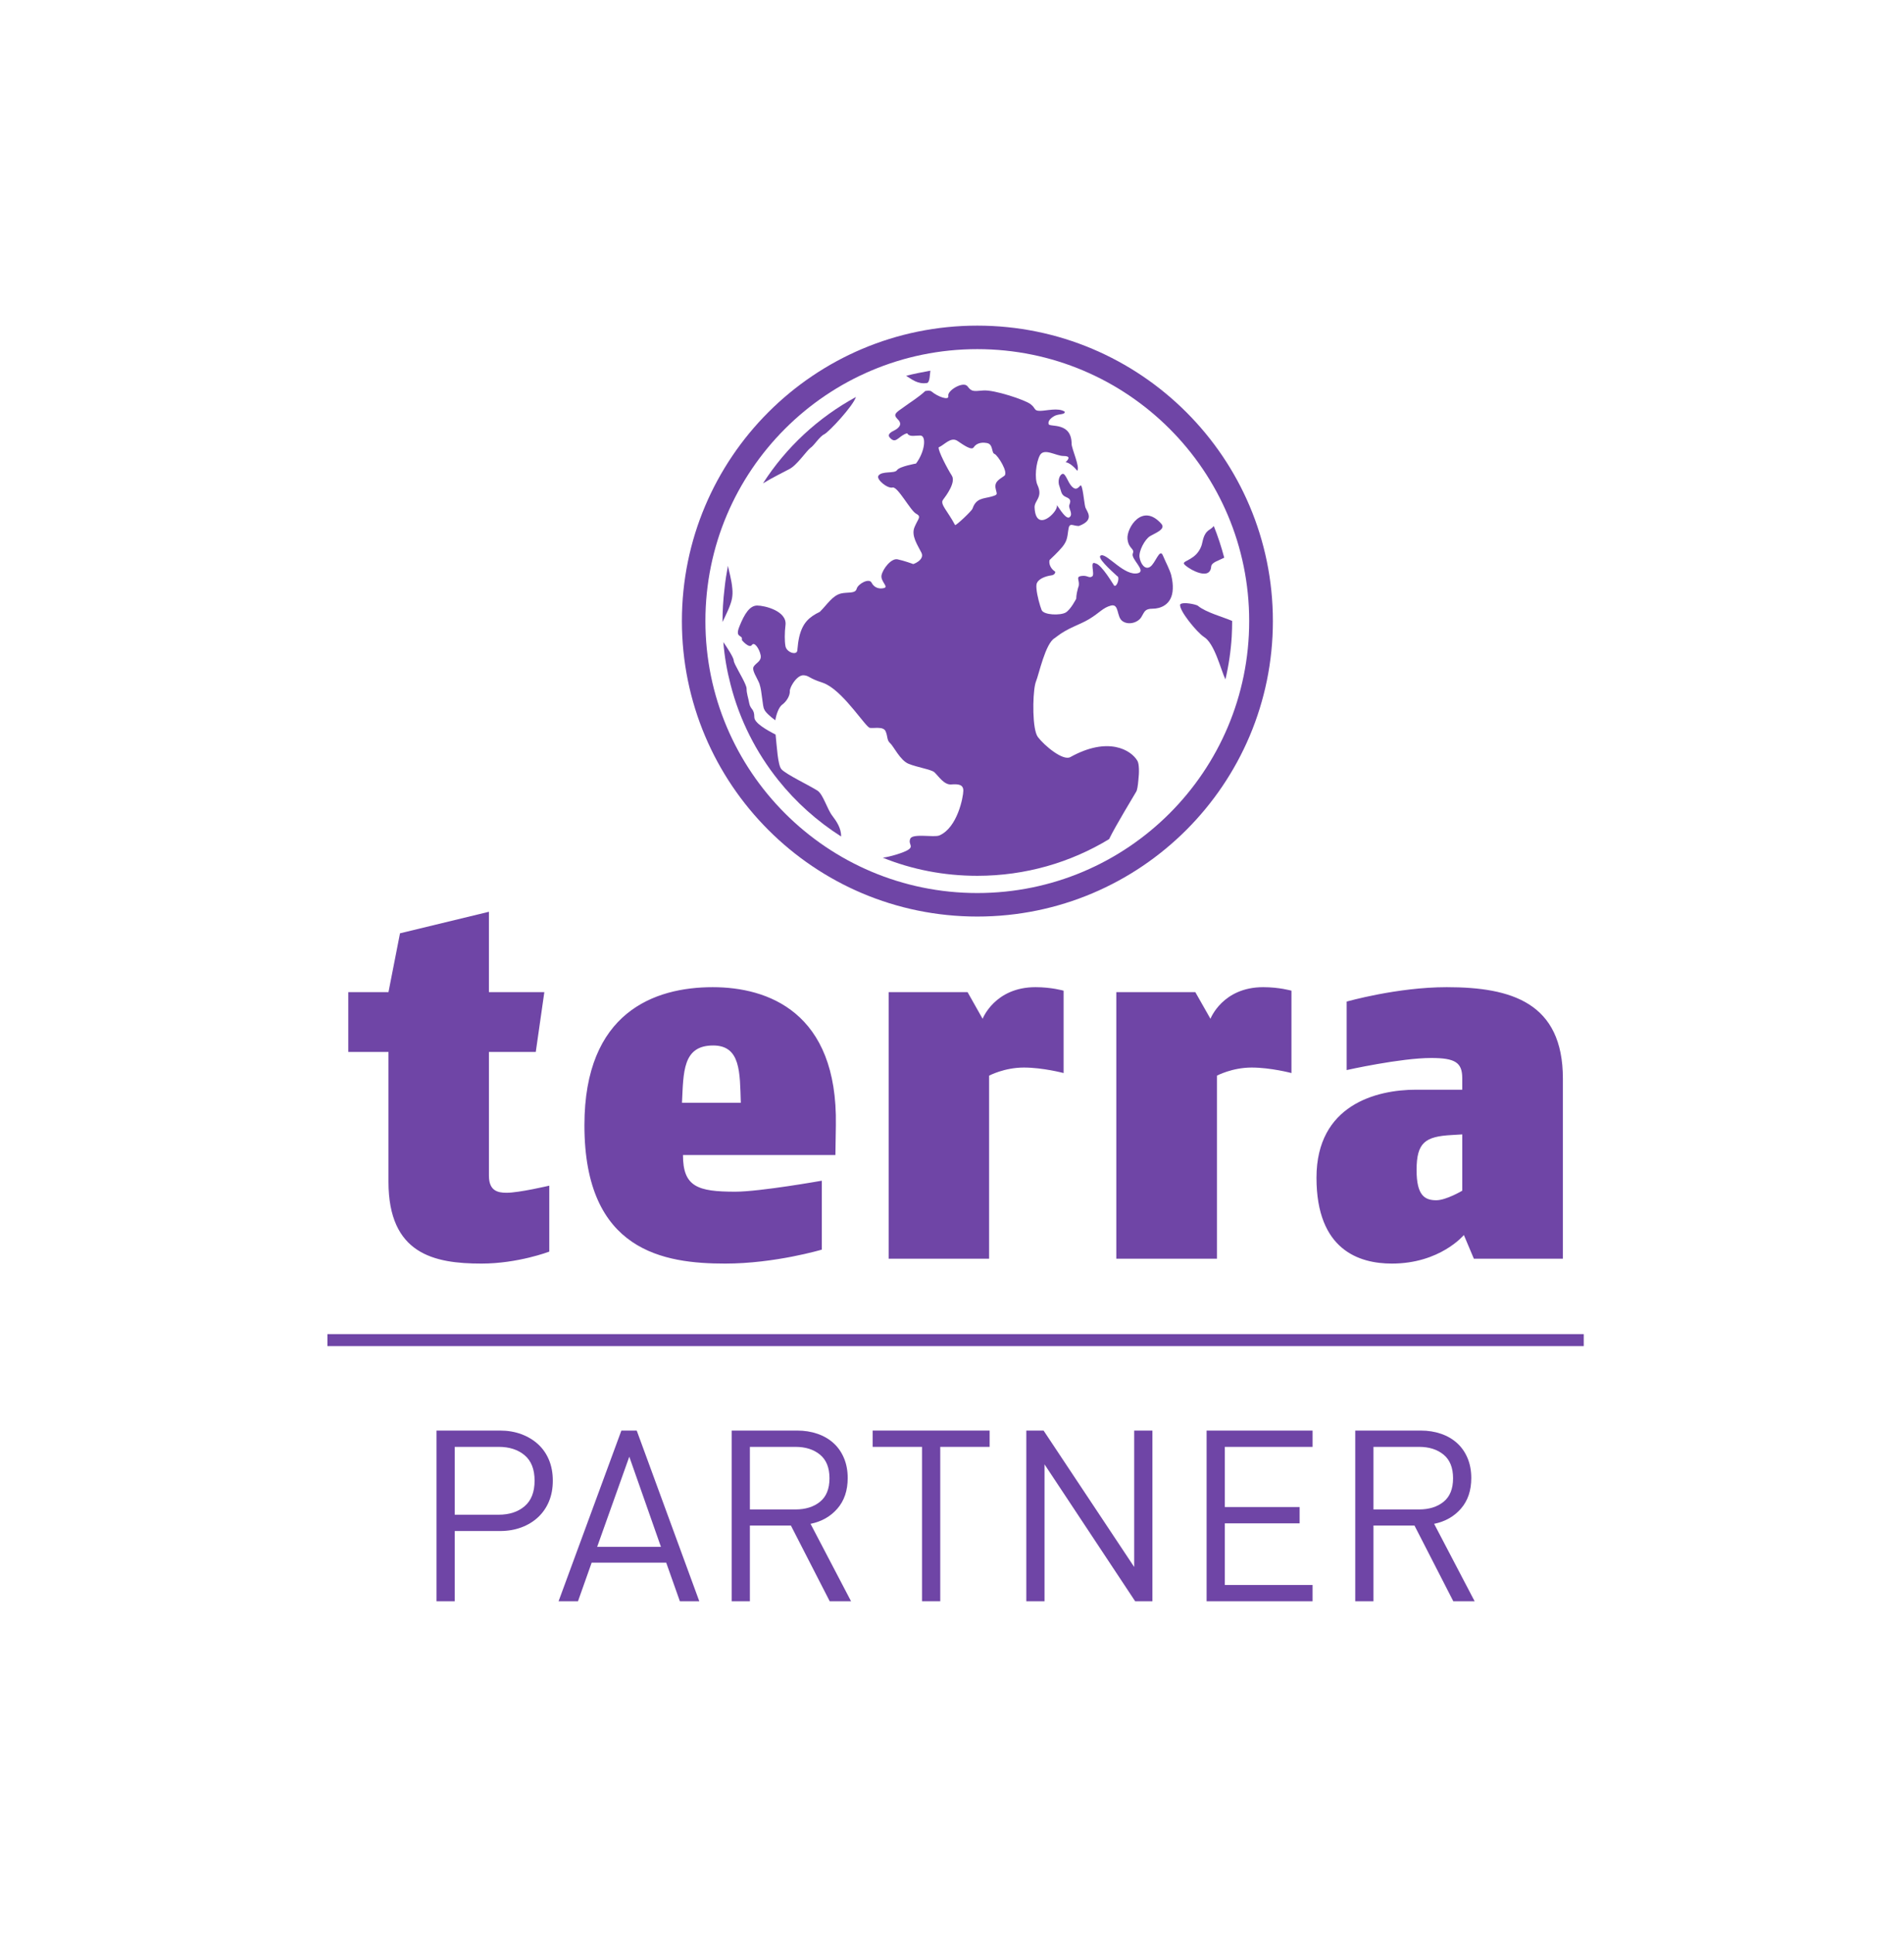
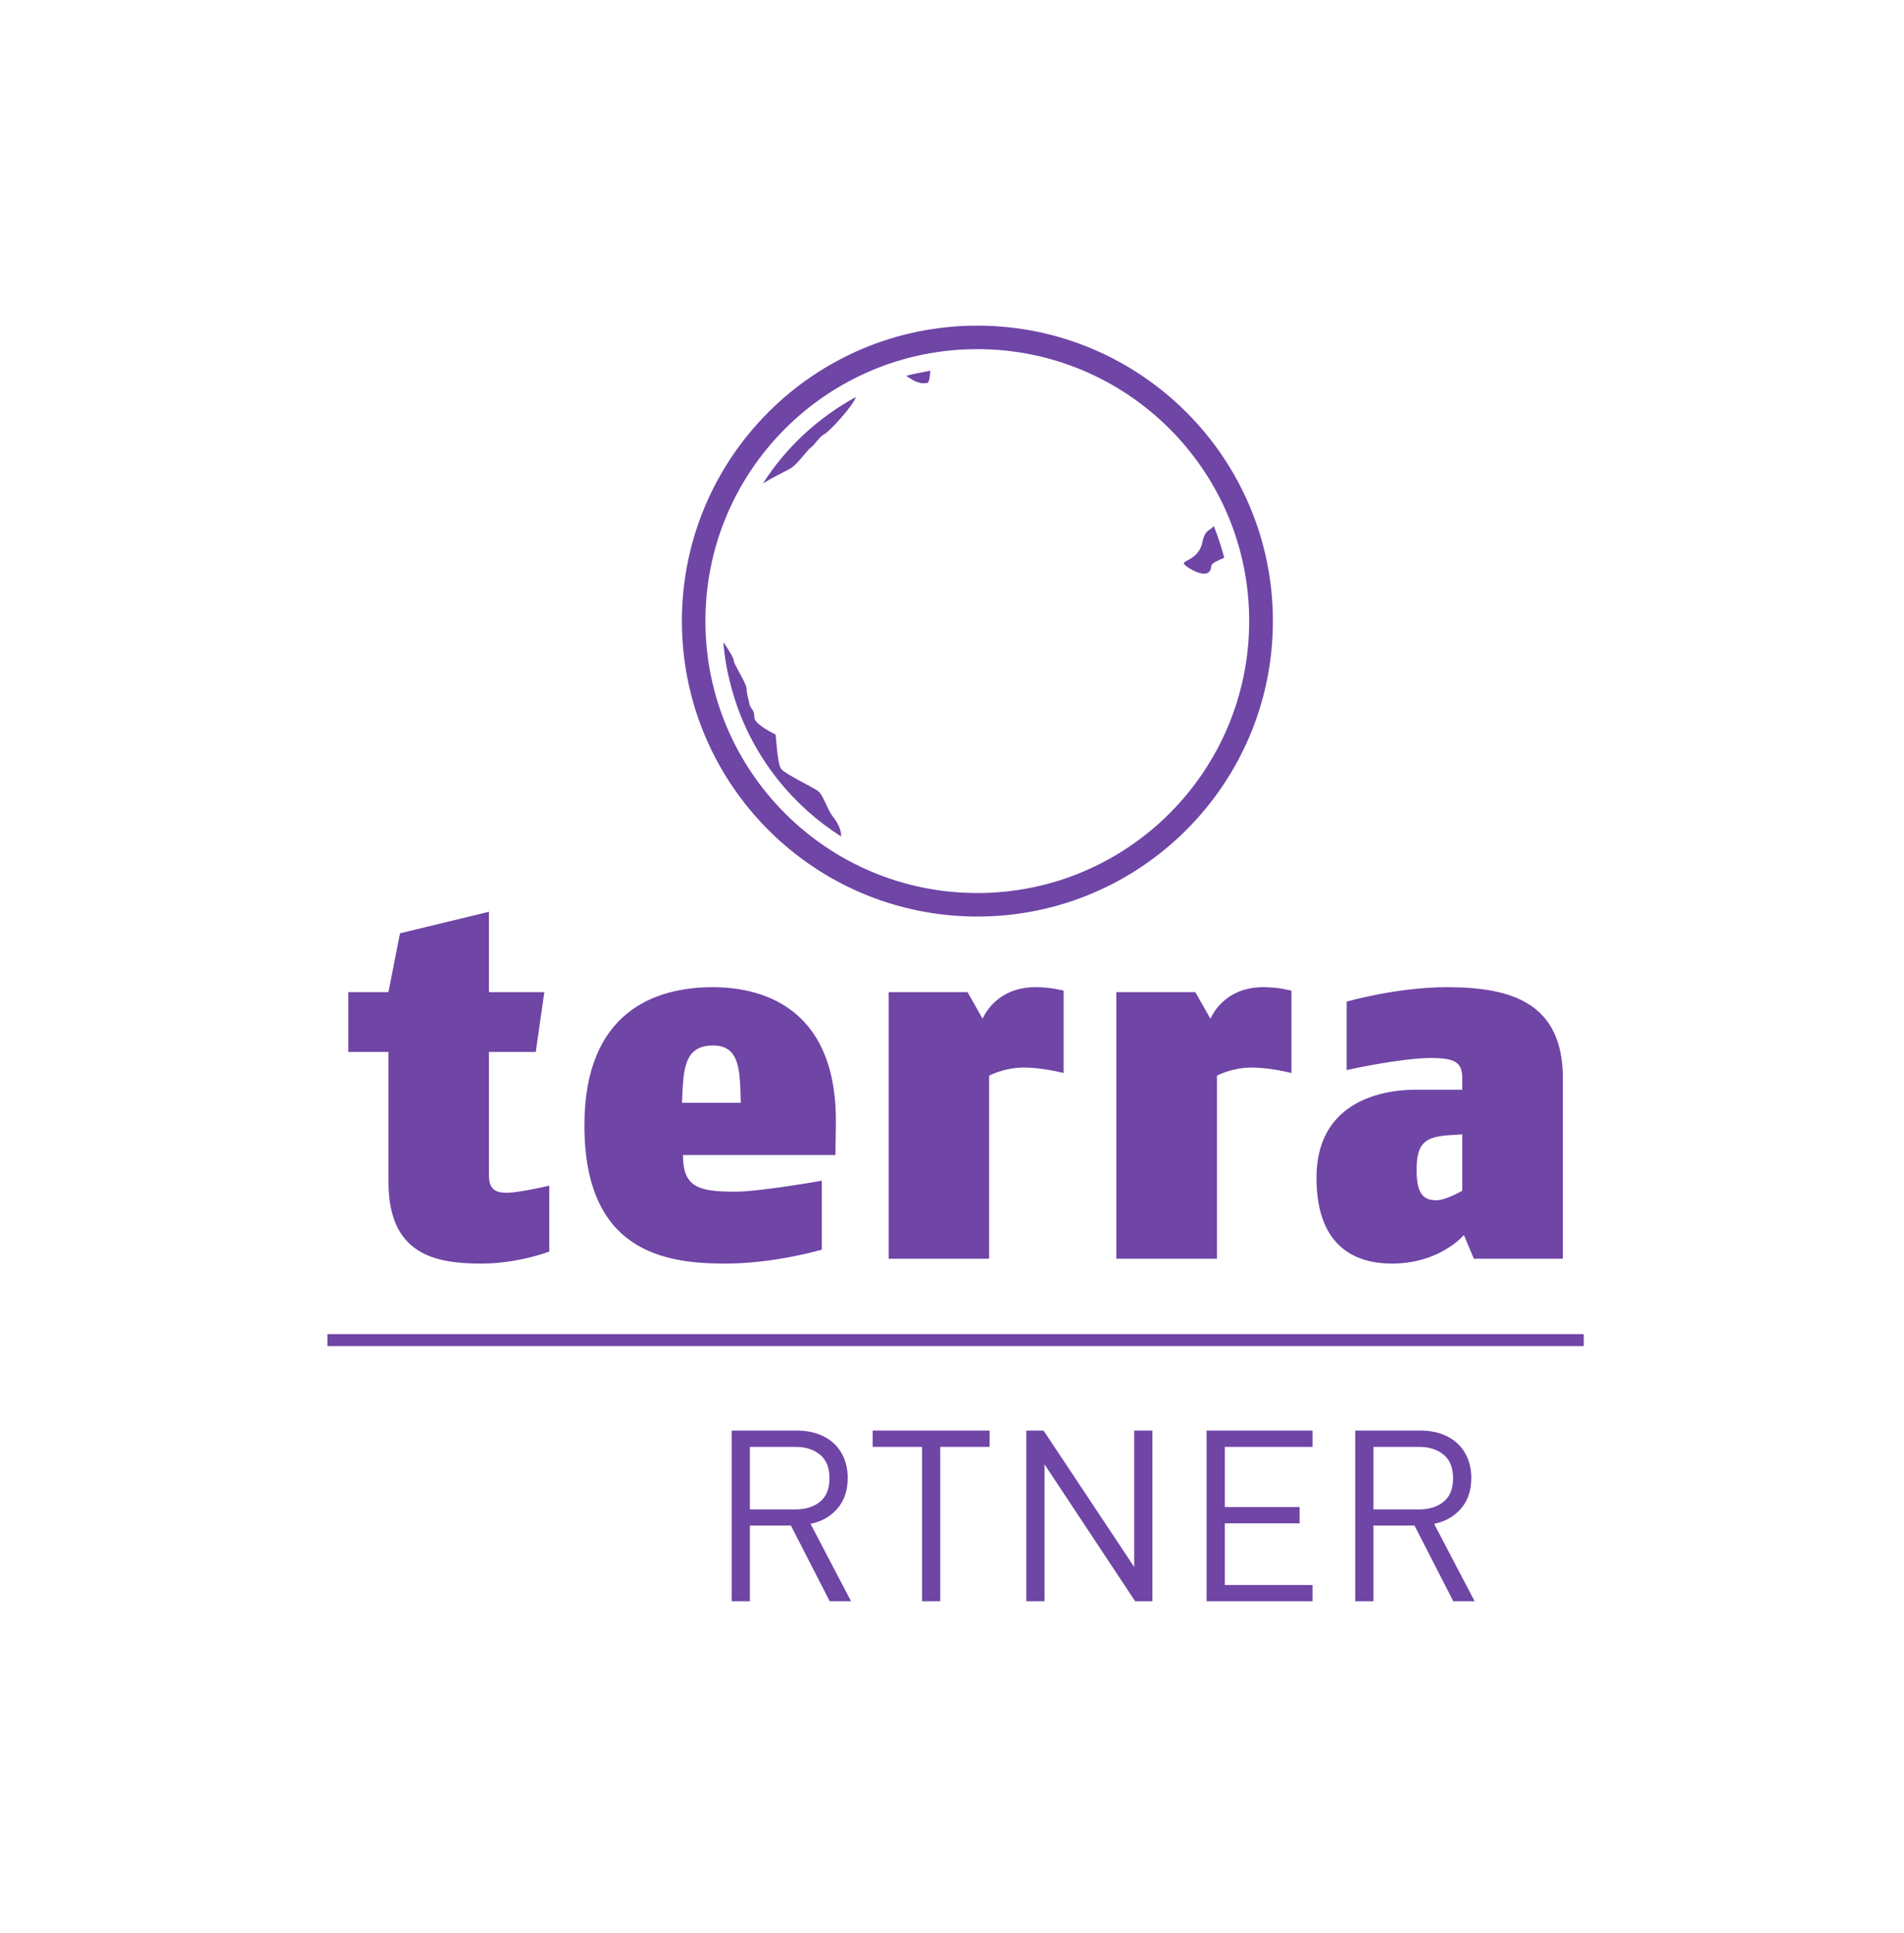
<svg xmlns="http://www.w3.org/2000/svg" xmlns:ns1="http://sodipodi.sourceforge.net/DTD/sodipodi-0.dtd" xmlns:ns2="http://www.inkscape.org/namespaces/inkscape" version="1.1" id="svg2" xml:space="preserve" width="699.093" height="709.813" viewBox="0 0 699.093 709.813" ns1:docname="Logo - TERRA Partner_Pfad-2.svg" ns2:version="1.0.1 (3bc2e813f5, 2020-09-07)">
  <defs id="defs6" />
  <ns1:namedview pagecolor="#ffffff" bordercolor="#666666" borderopacity="1" objecttolerance="10" gridtolerance="10" guidetolerance="10" ns2:pageopacity="0" ns2:pageshadow="2" ns2:window-width="1920" ns2:window-height="1017" id="namedview4" ns2:document-rotation="0" showgrid="false" ns2:zoom="0.59874895" ns2:cx="-49.834117" ns2:cy="359.56381" ns2:window-x="-8" ns2:window-y="-8" ns2:window-maximized="1" ns2:current-layer="g10" />
  <g id="g10" ns2:groupmode="layer" ns2:label="ink_ext_XXXXXX" transform="matrix(1.333,0,0,-1.333,0,709.813)">
    <g id="g12" transform="matrix(0.066,0,0,0.066,90.188,91.441)">
      <path d="M 0,1089.89 H 5243.19" style="fill:#6f45a6;fill-opacity:1;fill-rule:nonzero;stroke:none" id="path14" />
      <path d="M 5243.19,1064.88 H 0 v 50.03 h 5243.19 v -50.03" style="fill:#6f45a6;fill-opacity:1;fill-rule:nonzero;stroke:none" id="path16" />
      <path d="m 2712.21,2955.68 c -626.77,0 -1134.73,507.96 -1134.73,1135.09 0,626.77 507.96,1134.74 1134.73,1134.74 626.78,0 1134.71,-507.97 1134.71,-1134.74 0,-627.13 -507.93,-1135.09 -1134.71,-1135.09 z m 0,2367.95 c -681.3,0 -1232.85,-552.33 -1232.85,-1232.86 0,-680.9 551.55,-1233.21 1232.85,-1233.21 681.28,0 1233.6,552.31 1233.6,1233.21 0,680.53 -552.32,1232.86 -1233.6,1232.86" style="fill:#6f45a6;fill-opacity:1;fill-rule:nonzero;stroke:none" id="path18" />
      <path d="m 1966.26,3426.8 c -31.59,17.29 -61.67,34.59 -71.44,45.49 -15.42,17.29 -19.17,95.88 -24.45,144.75 -37.58,19.19 -88.72,48.5 -88.72,72.19 0,36.48 -15.42,30.83 -21.05,57.53 -4.53,25.56 -11.29,40.97 -11.29,62.04 0,4.13 -1.88,10.16 -4.89,17.29 -13.16,31.95 -48.5,86.86 -48.5,99.26 0,12.03 -28.2,55.64 -43.61,77.45 4.89,-60.53 15.03,-119.18 30.08,-176.71 37.6,-147.76 106.4,-283.11 199.26,-399.29 73.32,-91.74 162.05,-171.45 262.06,-235.01 1.14,33.47 -19.17,63.56 -36.46,86.12 -21.81,28.19 -37.97,88.36 -61.29,104.51 -15.42,10.16 -48.5,27.45 -79.7,44.38 v 0" style="fill:#6f45a6;fill-opacity:1;fill-rule:nonzero;stroke:none" id="path20" />
-       <path d="m 3657.44,4024.98 c 45.12,-27.07 70.29,-135.34 90.23,-177.83 13.54,57.15 22.57,117.31 26.32,178.21 1.13,21.43 1.88,43.61 1.88,65.8 -36.1,16.17 -109.77,35.33 -143.25,63.54 -5.65,4.89 -61.66,17.68 -73.7,5.64 -6.76,-23.67 69.95,-116.55 98.52,-135.36 v 0" style="fill:#6f45a6;fill-opacity:1;fill-rule:nonzero;stroke:none" id="path22" />
-       <path d="m 1689.9,4225.38 c -3,38.36 -15.41,78.59 -18.42,95.88 -5.25,-28.58 -10.9,-61.66 -14.28,-95.88 -5.64,-45.86 -8.28,-93.99 -8.28,-134.61 v -4.12 c 14.28,30.45 33.84,68.05 39.49,98.13 2.25,12.41 3,26.32 1.49,40.6 v 0" style="fill:#6f45a6;fill-opacity:1;fill-rule:nonzero;stroke:none" id="path24" />
      <path d="m 3699.16,4487.45 c -3.75,-4.89 -9.75,-10.15 -19.15,-16.17 -26.72,-17.67 -25.95,-50.39 -33.11,-68.43 -21.41,-56.4 -76.68,-59.42 -72.56,-72.56 4.89,-13.16 108.66,-78.97 113.94,-12.41 1.13,18.05 32.32,25.55 54.5,37.21 -12.04,45.5 -26.32,89.11 -43.62,132.36 v 0" style="fill:#6f45a6;fill-opacity:1;fill-rule:nonzero;stroke:none" id="path26" />
      <path d="m 2415.18,5114.21 c 22.55,-13.54 47.37,-36.09 86.85,-30.07 12.41,2.24 12.02,37.22 14.29,51.5 -32.35,-6.01 -69.93,-13.15 -101.14,-21.43 v 0" style="fill:#6f45a6;fill-opacity:1;fill-rule:nonzero;stroke:none" id="path28" />
      <path d="m 1817.74,4665.3 c 39.48,24.42 91.74,49.6 109.41,59.39 31.96,15.42 73.32,77.85 88.74,88.74 15.79,10.14 36.84,46.61 57.51,56.77 19.19,9.41 119.19,116.18 132.36,155.65 -157.54,-85.72 -291.77,-210.17 -388.02,-360.55 v 0" style="fill:#6f45a6;fill-opacity:1;fill-rule:nonzero;stroke:none" id="path30" />
      <path d="m 4736.12,1713.43 c 0,0 -66.92,-39.85 -108.64,-39.85 -48.51,0 -81.96,20.69 -81.96,125.96 0,115.04 35.7,140.24 147,146.25 l 43.6,2.63 z m 419.99,-283.86 v 751.59 c 0,316.57 -213.94,381.63 -484.64,381.63 -207.56,0 -417.73,-60.16 -417.73,-60.16 v -285.75 c 0,0 224.84,50.39 352.69,50.39 100.76,0 129.69,-19.19 129.69,-84.23 v -48.12 h -192.87 c -165.41,0 -415.46,-63.17 -415.46,-367.35 0,-301.91 178.21,-358.3 314.72,-358.3 201.52,0 300.39,119.18 300.39,119.18 l 41.74,-98.88 z m -1132.83,774.9 v 343.66 c 0,0 -50.38,14.66 -118.08,14.66 -169.55,0 -219.93,-131.97 -219.93,-131.97 l -63.19,111.28 H 3292.36 V 1429.57 h 419.95 v 763.99 c 0,0 63.19,33.85 144.78,33.85 80.08,0 166.19,-22.94 166.19,-22.94 z m -950.87,0 v 343.66 c 0,0 -50.38,14.66 -117.32,14.66 -170.29,0 -220.69,-131.97 -220.69,-131.97 l -62.8,111.28 H 2342.23 V 1429.57 h 419.23 v 763.99 c 0,0 63.17,33.85 145.13,33.85 79.71,0 165.82,-22.94 165.82,-22.94 z M 1725.25,2080.4 h -245.52 c 6.39,127.84 2.25,239.12 130.1,239.12 115.42,0 111.27,-113.16 115.42,-239.12 z m 396.66,-94.01 c 8.27,473.76 -285.37,576.4 -513.97,576.4 -243.26,0 -535.4,-104.53 -535.4,-576.4 0,-527.11 333.88,-577.12 587.67,-577.12 207.91,0 403.05,58.27 403.05,58.27 v 287.62 c 0,0 -257.93,-45.86 -361.33,-45.86 -157.16,0 -218.07,20.68 -218.07,153.03 h 636.17 z m -1196,-527.11 v 275.21 c 0,0 -125.949,-29.71 -178.219,-29.71 -37.98,0 -73.695,8.65 -73.695,71.45 v 516.22 h 195.516 l 35.722,249.65 H 673.996 v 335.38 L 302.891,2787.62 254.777,2542.1 H 87.078 V 2292.45 H 254.777 v -541.41 c 0,-302.3 190.618,-341.77 388.02,-341.77 153.019,0 283.113,50.01 283.113,50.01 v 0" style="fill:#6f45a6;fill-opacity:1;fill-rule:nonzero;stroke:none" id="path32" />
-       <path d="m 2825.02,4696.86 c -18.06,-13.53 -41,-22.56 -36.86,-50 4.89,-27.82 13.91,-27.82 -17.67,-36.85 -32.32,-9.01 -63.18,-5.26 -78.21,-49.99 -3.01,-9.78 -71.06,-73.71 -72.94,-68.44 -31.58,59.41 -63.55,86.86 -50.4,104.91 13.92,18.41 55.29,74.06 36.49,101.89 -17.67,27.44 -57.53,103.4 -54.52,117.3 22.94,9.02 50.38,45.5 78.21,27.06 26.69,-18.04 59.03,-40.96 68.04,-27.06 9.03,13.9 27.09,22.93 54.53,18.05 27.81,-4.15 18.8,-40.98 32.33,-45.5 13.17,-4.89 59.43,-77.44 41,-91.37 z m 696.67,-415.07 c -6.76,24.43 -22.16,52.62 -35.33,83.45 -13.15,30.84 -31.21,-34.95 -53.39,-48.49 -21.42,-13.53 -39.48,13.54 -43.6,39.85 -4.14,26.33 22.18,75.2 43.6,88.36 22.18,13.16 67.29,29.32 47.37,51.52 -79.69,90.22 -145.51,-18.06 -141.35,-62.42 4.12,-43.61 31.19,-39.47 22.16,-61.66 -9.01,-22.18 56.79,-71.82 22.57,-81.6 -54.89,-15.41 -126.71,78.96 -153.39,74.44 -26.34,-4.5 39.85,-63.15 65.41,-86.84 12.78,-3.76 0,-46.23 -12.04,-40.23 -1.11,0 -51.88,88.73 -78.19,93.25 -26.71,13.15 -0.76,-45.87 -13.91,-54.53 -13.92,-9.02 -18.8,6.01 -45.52,1.89 -26.3,-4.14 -3.01,-19.55 -12,-46.26 -1.15,-2.25 -1.89,-4.49 -2.28,-7.14 -6.74,-23.3 -6.74,-41.34 -6.74,-41.34 0,0 -22.2,-44.37 -43.62,-57.55 -22.2,-13.15 -91.76,-11.26 -100.79,10.18 -7.13,18.03 -19.17,60.52 -21.41,88.71 -0.77,7.14 -0.77,13.17 0,18.05 4.12,22.19 35.72,34.22 62.04,37.98 14.66,1.49 18.8,14.28 14.66,16.53 -14.66,9.03 -26.69,29.33 -22.18,47.38 5.26,5.27 35.7,33.09 53.76,55.27 17.3,22.19 19.92,33.84 24.43,69.56 4.14,35.35 17.69,17.3 43.99,17.3 70.69,26.32 31.21,61.66 26.7,79.71 -4.52,17.3 -11.28,98.14 -20.31,89.11 -9.01,-9.03 -18.06,-22.19 -35.33,-4.14 -17.3,17.28 -26.32,56.78 -39.48,52.64 -13.17,-4.13 -21.07,-31.21 -12.02,-52.64 8.25,-22.18 6,-35.35 28.18,-44.38 22.18,-9.01 16.93,-19.92 12.41,-33.45 -4.51,-13.16 18.06,-37.23 0.75,-50.39 -17.3,-13.16 -56.38,62.42 -52.63,48.49 6.41,-24.04 -86.87,-117.29 -92.87,-9.38 -2.62,30.83 36.47,42.5 12.02,95.48 -12.78,27.09 -6.74,93.64 10.53,124.84 17.67,30.46 67.31,-3.77 97.75,-3.77 31.22,0 22.21,-13.14 9.04,-26.31 13.17,0 35.35,-18.04 48.48,-35.34 13.17,13.16 -23.3,92.49 -23.3,111.66 0,93.26 -90.99,69.2 -95.87,82.74 -4.13,13.15 9.03,26.32 26.32,35.33 18.04,8.28 44.37,4.14 40.22,17.3 -27.07,17.28 -75.94,3.02 -102.64,3.02 -26.32,0 -16.55,10.12 -38.71,27.44 -22.18,18.04 -154.17,61.66 -198.52,57.52 -44.38,-4.13 -48.51,-4.13 -65.82,18.04 -18.04,21.43 -83.84,-18.04 -79.7,-40.23 4.89,-21.43 -43.62,-4.14 -69.94,18.06 -7.15,5.27 -18.8,3 -26.3,1.86 -25.96,-24.81 -60.18,-45.48 -88.38,-66.16 -36.46,-25.57 -46.6,-31.2 -26.32,-51.89 21.07,-20.29 5.67,-36.09 -15.4,-47 -21.07,-10.16 -31.21,-20.68 -10.16,-36.47 20.69,-15.41 33.47,17.29 64.68,25.2 10.15,-16.16 28.58,-9.41 54.9,-9.41 25.93,0 20.68,-65.41 -17.69,-116.91 0,0 -69.18,-12.05 -79.34,-27.48 -10.14,-15.77 -63.9,-1.87 -77.81,-23.68 -9.4,-15.4 38.33,-54.51 59.4,-48.87 21.05,5.26 74.81,-97 97.75,-109.04 23.71,-12.77 9.4,-19.16 -6.01,-55.65 -15.8,-36.09 13.17,-76.32 28.59,-107.52 15.79,-31.21 -41.38,-51.88 -35.73,-46.62 0,0 -38.34,13.91 -64.29,19.17 -26.33,5.26 -61.3,-40.23 -66.57,-66.54 -4.88,-25.58 31.21,-48.52 10.17,-53.4 -20.3,-5.25 -41.36,1.88 -51.51,22.18 -10.15,21.06 -56.76,-4.5 -62.41,-25.19 -5.27,-21.43 -38.36,-13.16 -65.06,-19.54 -36.46,-9.03 -57.14,-45.5 -88.72,-76.71 -45.12,-21.8 -71.82,-46.25 -85.73,-103.77 -3.76,-16.17 -6.39,-35.35 -8.27,-57.9 -2.64,-21.05 -43.99,-7.89 -49.26,17.68 -2.25,12.03 -3,25.93 -3,40.22 0,16.92 1.12,33.47 3,48.51 7.14,58.63 -86.85,81.59 -118.05,81.59 -31.2,0 -53.39,-34.97 -74.07,-86.85 -14.67,-35.36 -1.88,-37.23 5.64,-43.25 3.75,-2.25 6.01,-6.02 4.51,-13.9 0,-1.14 30.84,-36.48 41.74,-20.69 10.15,15.42 31.19,-15.79 36.46,-42.1 4.9,-25.58 -18.42,-31.6 -28.56,-47.38 -10.16,-15.04 13.15,-45.5 23.29,-71.42 0.77,-1.15 0.77,-2.28 1.14,-3.78 9.77,-27.82 12.03,-94 19.17,-103.39 2.64,-9.79 22.94,-29.33 46.26,-46.25 4.13,26.32 15.02,54.52 27.43,64.3 19.18,13.54 35.36,39.48 33.09,60.52 1.88,8.27 5.27,16.55 10.15,24.82 12.03,21.06 31.21,40.24 48.51,38.35 23.3,-2.26 20.29,-12.4 76.69,-30.46 6.02,-1.88 12.41,-4.89 18.43,-7.89 77.45,-40.6 163.17,-178.97 180.48,-181.22 18.43,-2.65 55.64,7.14 65.41,-13.9 9.42,-21.06 4.88,-37.62 18.43,-49.27 14.28,-12.03 42.48,-72.94 77.82,-86.85 34.96,-14.3 92.88,-23.31 106.78,-34.59 7.89,-6.77 18.43,-21.06 31.58,-33.46 11.66,-10.92 24.82,-19.18 39.12,-18.06 30.08,2.27 50.75,0 50.75,-25.93 0,-25.57 -24.44,-154.53 -100.02,-186.87 -22.18,-9.4 -112.4,9.78 -121.43,-13.91 -9.77,-23.31 16.16,-30.46 -9.77,-46.62 -17.67,-11.28 -74.09,-28.59 -104.92,-32.33 121.82,-49.27 254.92,-75.57 394.42,-75.57 201.16,0 389.53,55.65 550.06,153.02 27.45,56.77 102.28,178.96 113.19,198.14 3.75,5.27 7.13,25.19 9.01,48.13 3.75,30.83 3.75,68.05 -4.13,80.84 -25.95,44.36 -121.07,103.39 -279.73,15.4 -30.84,-17.29 -109.05,48.51 -135.38,83.48 -24.05,31.58 -22.18,170.7 -11.99,218.07 1.09,4.13 2.22,10.15 3.38,12.4 12.76,30.47 39.45,160.18 78.56,182.35 3.01,1.89 5.28,4.15 7.89,6.02 49.64,38.35 94.38,48.51 135.73,73.32 44.01,26.33 57.14,47.74 91.75,56.78 34.96,8.26 21.81,-48.13 48.13,-65.43 26.31,-18.05 65.04,-4.88 78.2,17.3 13.52,21.8 13.52,34.96 48.13,34.96 25.56,0 80.83,12.04 83.08,83.09 0.76,15.8 -1.12,34.22 -6.4,56.41" style="fill:#6f45a6;fill-opacity:1;fill-rule:nonzero;stroke:none" id="path34" />
-       <path d="m 864.59,503.301 c 0,47.359 -13.856,82.699 -41.531,106.07 -27.688,23.328 -63.879,35.02 -108.559,35.02 H 531.391 V 361.211 H 714.5 c 44.68,0 80.871,11.84 108.559,35.527 27.675,23.672 41.531,59.192 41.531,106.563 z m 76.039,0 c 0,-32.02 -5.344,-60.879 -16.004,-86.551 -10.68,-25.691 -25.859,-47.699 -45.531,-66.039 C 859.41,332.359 836.07,318.191 809.055,308.18 782.039,298.18 752.52,293.172 720.5,293.172 H 531.391 V 0 H 455.344 V 712.422 H 720.5 c 32.02,0 61.539,-5 88.555,-15.012 27.015,-10 50.355,-24.012 70.039,-42.019 19.672,-18.012 34.851,-39.871 45.531,-65.539 10.66,-25.692 16.004,-54.532 16.004,-86.551" style="fill:#6f45a6;fill-opacity:1;fill-rule:nonzero;stroke:none" id="path36" />
-       <path d="M 1259.82,603.359 1125.74,227.141 h 266.15 z M 1470.94,0 1413.91,161.09 H 1102.73 L 1045.69,0 H 964.648 L 1226.8,712.422 h 64.03 L 1551.99,0 h -81.05" style="fill:#6f45a6;fill-opacity:1;fill-rule:nonzero;stroke:none" id="path38" />
      <path d="m 2095.3,513.301 c 0,44.031 -13.18,76.871 -39.52,98.57 -26.36,21.66 -60.53,32.52 -102.56,32.52 H 1763.11 V 383.23 h 190.11 c 42.03,0 76.2,10.661 102.56,32.02 26.34,21.34 39.52,54.031 39.52,98.051 z M 2096.31,0 1934.21,316.191 h -171.1 V 0 h -76.05 v 712.422 h 273.16 c 30.68,0 59.04,-4.5 85.05,-13.512 26.02,-9 48.36,-22.012 67.04,-39.019 18.67,-17.012 33.18,-37.86 43.53,-62.532 10.33,-24.699 15.51,-52.379 15.51,-83.05 0,-52.028 -14.35,-94.559 -43.03,-127.579 -28.69,-33.019 -66.04,-54.21 -112.06,-63.539 L 2185.36,0 h -89.05" style="fill:#6f45a6;fill-opacity:1;fill-rule:nonzero;stroke:none" id="path40" />
      <path d="M 2557.57,644.391 V 0 h -76.05 V 644.391 H 2275.4 v 68.031 h 488.28 v -68.031 h -206.11" style="fill:#6f45a6;fill-opacity:1;fill-rule:nonzero;stroke:none" id="path42" />
      <path d="M 3371.03,0 2992.81,571.328 V 0 h -76.05 v 712.422 h 72.05 l 378.21,-569.34 v 569.34 h 76.05 V 0 h -72.04" style="fill:#6f45a6;fill-opacity:1;fill-rule:nonzero;stroke:none" id="path44" />
      <path d="m 3669.19,0 v 712.422 h 442.27 V 644.391 H 3745.24 V 393.23 h 312.19 V 325.191 H 3745.24 V 68.039 h 366.22 V 0 h -442.27" style="fill:#6f45a6;fill-opacity:1;fill-rule:nonzero;stroke:none" id="path46" />
      <path d="m 4697.79,513.301 c 0,44.031 -13.18,76.871 -39.52,98.57 -26.37,21.66 -60.54,32.52 -102.56,32.52 H 4365.59 V 383.23 h 190.12 c 42.02,0 76.19,10.661 102.56,32.02 26.34,21.34 39.52,54.031 39.52,98.051 z M 4698.8,0 4536.69,316.191 h -171.1 V 0 h -76.04 v 712.422 h 273.16 c 30.67,0 59.03,-4.5 85.05,-13.512 26.02,-9 48.36,-22.012 67.04,-39.019 18.67,-17.012 33.18,-37.86 43.52,-62.532 10.34,-24.699 15.52,-52.379 15.52,-83.05 0,-52.028 -14.36,-94.559 -43.03,-127.579 -28.69,-33.019 -66.04,-54.21 -112.06,-63.539 L 4787.84,0 h -89.04" style="fill:#6f45a6;fill-opacity:1;fill-rule:nonzero;stroke:none" id="path48" />
    </g>
  </g>
</svg>